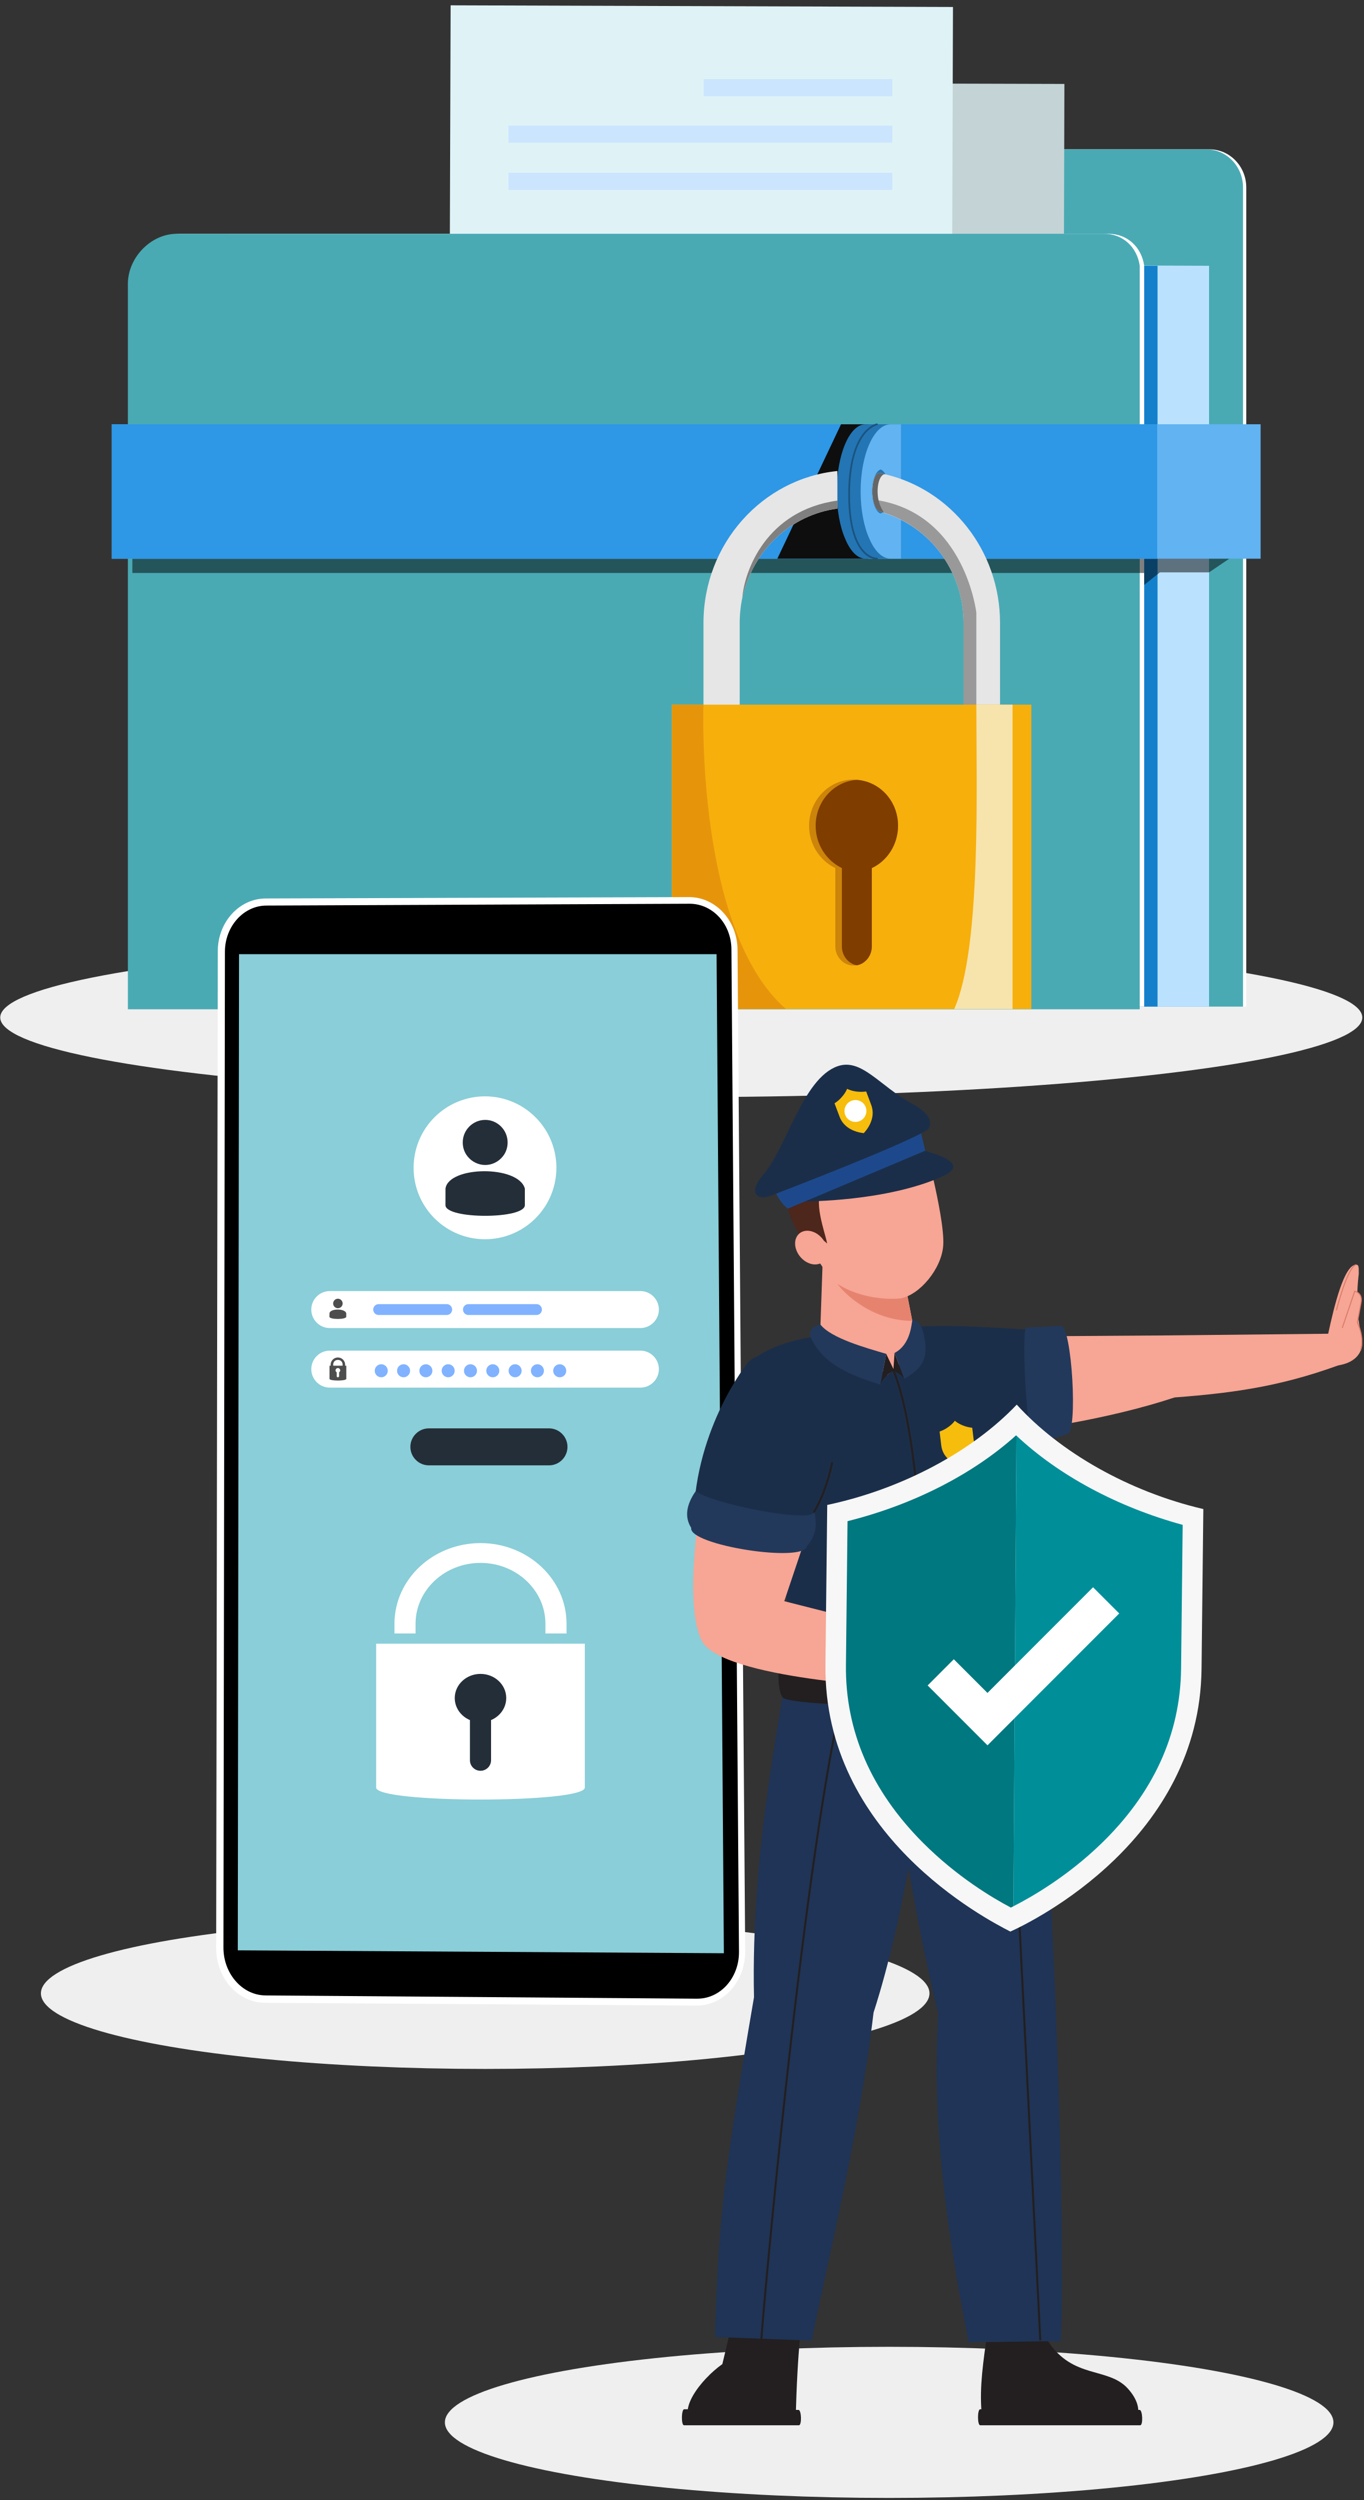
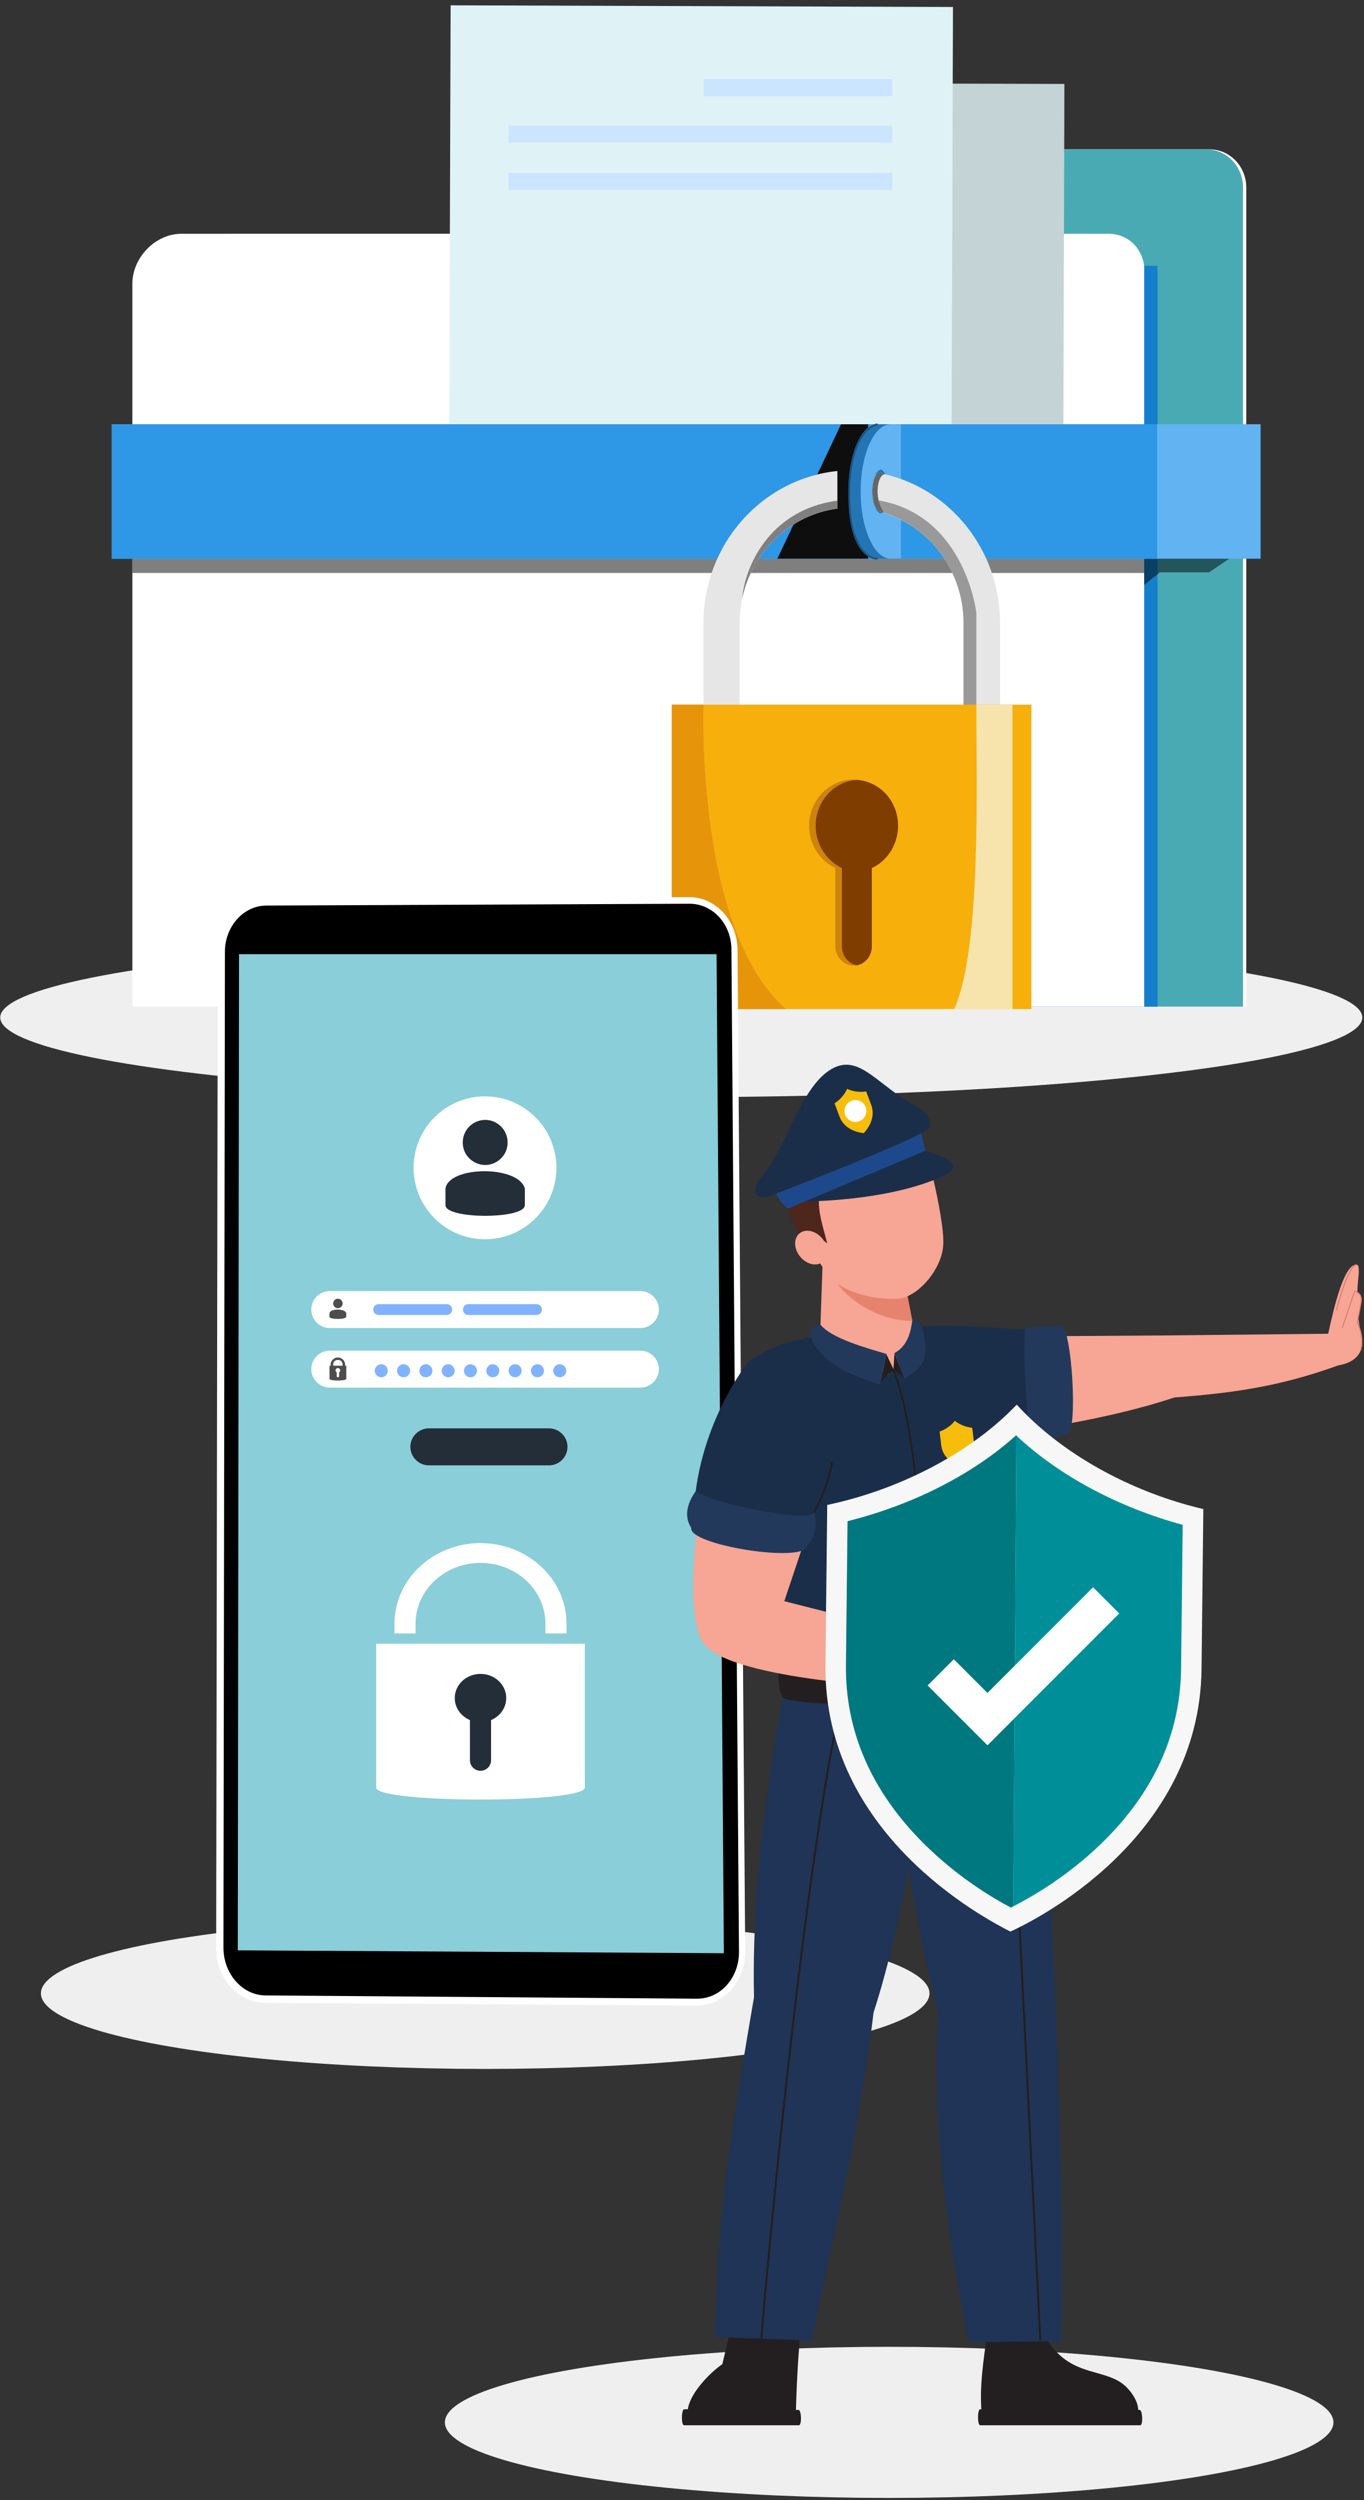
<svg xmlns="http://www.w3.org/2000/svg" version="1.1" id="Capa_1" x="0px" y="0px" viewBox="0 0 542.4 993.54" style="enable-background:new 0 0 542.4 993.54;" xml:space="preserve">
  <rect x="0" y="0" width="542.4" height="993.54" fill="#333333" stroke="none" />
  <style type="text/css"> .st0{fill:#EFEFEF;} .st1{fill:#FFFFFF;} .st2{fill:#49AAB4;} .st3{fill:#BAE2FF;} .st4{fill:#1480CC;} .st5{fill:#C4D4D6;} .st6{fill:#DFF3F6;} .st7{fill:#CCE5FF;} .st8{opacity:0.5;} .st9{fill:#61B3F2;} .st10{fill:#2E97E6;} .st11{fill:#0E0E0E;} .st12{fill:#2475B3;} .st13{fill:#3F9EE6;} .st14{fill:#1A5380;} .st15{fill:#E6E6E6;} .st16{fill:#999999;} .st17{fill:#808080;} .st18{fill:#666666;} .st19{fill:#F7AF0C;} .st20{fill:#CC840A;} .st21{fill:#803D00;} .st22{fill:#E6950B;} .st23{fill:#F7E4AD;} .st24{fill:#89CED8;} .st25{fill:#242E38;} .st26{fill:#80B2FF;} .st27{fill:#4D4D4D;} .st28{fill:#F7A594;} .st29{fill:#1B2E49;} .st30{fill:#22395B;} .st31{fill:#D97B69;} .st32{fill:#231F20;} .st33{fill:#1F3456;} .st34{fill:#E6836F;} .st35{fill:#4D261C;} .st36{fill:#1D498C;} .st37{fill:#F7BD0C;} .st38{fill:#F7F7F7;} .st39{fill:#007880;} .st40{fill:#008F99;} </style>
  <ellipse class="st0" cx="353.58" cy="962.61" rx="176.67" ry="30.03" />
  <ellipse class="st0" cx="192.94" cy="792.13" rx="176.67" ry="30.03" />
  <ellipse class="st0" cx="270.91" cy="404.34" rx="270.82" ry="31.64" />
  <g>
    <path class="st1" d="M310.59,92.9V74.48c0-8.36,6.55-15.14,14.63-15.14h155.73c8.08,0,14.63,6.78,14.63,15.14v325.53H92.75V92.9 H310.59z" />
    <path class="st2" d="M309.3,92.9V74.48c0-8.36,6.55-15.14,14.63-15.14h155.73c8.08,0,14.63,6.78,14.63,15.14v325.53H91.45V92.9 H309.3z" />
-     <polygon class="st3" points="480.79,105.62 480.79,400.01 107.63,400.01 107.63,104.18 " />
    <polygon class="st4" points="460.3,105.62 460.3,400.01 87.14,400.01 87.14,104.18 " />
    <path class="st1" d="M72.1,92.9h368.66c7.57,0,13.14,5.3,14.23,12.63v294.48H52.63l0-287.01C52.54,102.42,61.76,92.9,72.1,92.9z" />
    <g>
      <g>
        <rect x="207.55" y="33.04" transform="matrix(-1 -2.898708e-03 2.898708e-03 -1 630.226 236.49)" class="st5" width="215.47" height="169.49" />
        <rect x="213.18" y="38.58" transform="matrix(-1 -2.898687e-03 2.898687e-03 -1 630.457 233.877)" class="st5" width="204.45" height="155.81" />
        <polygon class="st5" points="400.18,182.13 268.79,181.75 340.63,110.42 " />
        <polygon class="st5" points="340.44,181.95 230.05,181.63 289.95,122.68 " />
        <ellipse class="st5" cx="299.6" cy="94.55" rx="15.22" ry="15.75" />
      </g>
    </g>
    <g>
      <rect x="178.9" y="2.45" transform="matrix(-1 -3.316979e-03 3.316979e-03 -1 557.247 185.619)" class="st6" width="199.76" height="179.8" />
      <rect x="184.69" y="8.31" transform="matrix(-1 -3.336705e-03 3.336705e-03 -1 557.484 182.853)" class="st6" width="188.41" height="165.29" />
    </g>
    <rect x="279.81" y="31.45" class="st7" width="75.04" height="6.82" />
    <rect x="202.19" y="49.87" transform="matrix(-1 5.650695e-15 -5.650695e-15 -1 557.036 106.572)" class="st7" width="152.67" height="6.82" />
    <rect x="202.19" y="68.63" transform="matrix(-1 5.650695e-15 -5.650695e-15 -1 557.036 144.093)" class="st7" width="152.67" height="6.82" />
-     <path class="st2" d="M70.32,92.9h368.66c7.57,0,13.14,5.3,14.23,12.63v295.54H50.85l0-288.07C50.76,102.42,59.98,92.9,70.32,92.9z" />
    <polygon class="st8" points="495.58,217.46 480.79,227.44 461.25,227.44 454.98,232.44 454.98,227.69 52.63,227.69 52.63,217.46 " />
    <g>
      <g>
        <rect x="44.43" y="168.6" transform="matrix(-1 -1.224647e-16 1.224647e-16 -1 545.721 390.622)" class="st9" width="456.86" height="53.43" />
        <rect x="44.43" y="168.6" transform="matrix(-1 -2.342911e-15 2.342911e-15 -1 504.593 390.622)" class="st10" width="415.73" height="53.43" />
      </g>
    </g>
    <g>
      <polygon class="st11" points="345.23,168.6 345.23,222.01 309.11,222.01 334.44,168.6 " />
      <g>
        <g>
-           <path class="st12" d="M332.75,195.25c0,7.39,1.25,14.08,3.35,18.89c2.05,4.93,4.89,7.86,8.04,7.86h9.59v-53.39h-9.59 C337.84,168.61,332.75,180.58,332.75,195.25z M341.83,204.05c-1.8-0.59-3.19-4.22-3.19-8.8c0-4.46,1.4-8.1,3.19-8.68 c1.8,0.59,3.2,4.23,3.2,8.68C345.03,199.83,343.63,203.47,341.83,204.05z" />
          <g>
            <path class="st13" d="M337.63,195.25c0,7.39,1.31,14.08,3.5,18.89c2.14,4.93,5.12,7.86,8.41,7.86h4.18v-53.39h-4.18 C342.96,168.61,337.63,180.58,337.63,195.25z M342.23,195.25c0-4.46,2.72-8.1,4.6-8.68c1.88,0.59,3.34,4.23,3.34,8.68 c0,4.58-1.46,8.21-3.34,8.8C344.95,203.47,342.23,199.83,342.23,195.25z" />
          </g>
        </g>
        <g>
          <path class="st12" d="M337.34,195.25c0,7.39,1.25,14.08,3.35,18.89c2.05,4.93,4.89,7.86,8.04,7.86h9.59v-53.39h-9.59 C342.44,168.61,337.34,180.58,337.34,195.25z M346.43,204.05c-1.8-0.59-3.19-4.22-3.19-8.8c0-4.46,1.4-8.1,3.19-8.68 c1.8,0.59,3.2,4.23,3.2,8.68C349.62,199.83,348.23,203.47,346.43,204.05z" />
          <g>
            <path class="st9" d="M342.23,195.25c0,7.39,1.31,14.08,3.5,18.89c2.14,4.93,5.12,7.86,8.41,7.86h4.18v-53.39h-4.18 C347.56,168.61,342.23,180.58,342.23,195.25z M346.83,195.25c0-4.46,1.46-8.1,3.34-8.68c1.88,0.59,3.34,4.23,3.34,8.68 c0,4.58-1.46,8.21-3.34,8.8C348.29,203.47,346.83,199.83,346.83,195.25z" />
          </g>
          <path class="st14" d="M348.68,222.36c-0.41,0-2.75-0.11-5.22-2.57c-2.81-2.79-6.15-9.09-6.15-23.25c0-13.5,3.05-20.45,5.61-23.9 c2.82-3.8,5.63-4.34,5.75-4.36c0.18-0.03,0.36,0.09,0.39,0.28c0.03,0.19-0.09,0.37-0.27,0.4l0,0c-0.03,0-2.72,0.54-5.37,4.16 c-2.47,3.37-5.42,10.17-5.42,23.41c0,13.89,3.22,20.03,5.92,22.73c2.45,2.45,4.79,2.4,4.81,2.4c0.19-0.01,0.34,0.14,0.35,0.33 c0.01,0.19-0.14,0.35-0.32,0.36C348.73,222.35,348.71,222.36,348.68,222.36z" />
        </g>
      </g>
      <g>
        <path class="st15" d="M350.17,203.34c0.45,0.12,0.79,0.23,1.25,0.35c-0.11,0.12-0.11,0.12,0,0.12 c18.25,5.63,31.74,23,31.74,43.77v44.6h14.51v-44.6c0-28.87-19.61-53.04-45.8-59.14c-0.57-0.23-1.13-0.35-1.7-0.47 C345.97,187.03,345.63,202.64,350.17,203.34z" />
        <path class="st15" d="M332.99,187.17v14.94c-18.71,2.49-33.81,16.86-37.83,35.63c-0.12,0.47-0.23,0.82-0.23,1.17 c-0.23,1.06-0.34,1.99-0.45,3.05c-0.23,1.88-0.34,3.76-0.34,5.63v44.6h-14.4v-44.6C279.74,216.04,303.16,190.2,332.99,187.17z" />
        <path class="st16" d="M349.83,198.93c34.03,6.18,38.41,44.52,38.41,44.52v48.74h-5.1v-44.6c0-21.21-14.05-38.94-32.96-44.22 c-1.45-0.49-2.35-4.86-2.35-4.86S348.72,198.71,349.83,198.93z" />
        <path class="st17" d="M332.99,198.93v3.17c-18.71,2.49-33.81,16.86-37.83,35.63C295.98,226.78,304.75,202.83,332.99,198.93z" />
        <path class="st18" d="M350.17,203.34c0.45,0.12,0.79,0.23,1.25,0.35c-0.34-0.94-2.18-3.07-2.41-7.53 c-0.23-4.58,1.27-7.67,2.87-7.73c-0.57-0.23-1.13-0.35-1.7-0.47C345.97,187.03,345.63,202.64,350.17,203.34z" />
      </g>
      <g>
        <rect x="267.16" y="280.02" class="st19" width="142.96" height="120.96" />
        <g>
          <path class="st20" d="M340.79,309.9c-0.45-0.12-0.91-0.12-1.36-0.12c-9.75,0-17.69,8.17-17.69,18.36 c0,7.46,4.31,13.86,10.43,16.82v31.15c0,4.15,3.29,7.58,7.25,7.58c0.34,0,0.79,0,1.13-0.12h0.34c3.29-0.71,5.78-3.79,5.78-7.46 v-31.15c6.12-2.84,10.43-9.36,10.43-16.82C357.11,318.43,349.97,310.61,340.79,309.9z" />
          <path class="st21" d="M340.79,309.9c-9.18,0.59-16.44,8.53-16.44,18.24c0,7.46,4.31,13.86,10.43,16.82v31.15 c0,3.67,2.49,6.75,5.78,7.46h0.34c3.29-0.71,5.78-3.79,5.78-7.46v-31.15c6.12-2.84,10.43-9.36,10.43-16.82 C357.11,318.43,349.97,310.61,340.79,309.9z" />
        </g>
        <path class="st22" d="M312.52,400.98h-45.37V280.02h12.59C279.74,280.02,276.4,369.27,312.52,400.98z" />
        <path class="st23" d="M379.43,400.98c10.83-24,8.81-88.51,8.81-120.96h14.4v120.96H379.43z" />
      </g>
    </g>
  </g>
  <path class="st1" d="M276.94,796.99l-171.63-1.11c-10.71-0.07-19.37-9.82-19.35-21.77l0.64-396.16 c0.02-11.52,8.54-20.88,19.05-20.91l168.3-0.55c10.59-0.03,19.24,9.31,19.33,20.89l3.05,397.99 C296.41,787.38,287.73,797.06,276.94,796.99z" />
  <path d="M279.31,794.11c-0.71,0.1-1.44,0.14-2.17,0.14l-171.58-1.3c-9.2-0.07-16.73-8.62-16.71-19.05l0.59-395.73 c0.02-10.06,7.42-18.27,16.45-18.31l168.28-0.73c0.26,0,0.53,0,0.79,0.02c4.23,0.2,8.19,2.13,11.15,5.43 c3.02,3.37,4.7,7.85,4.74,12.6l3.01,398.4C293.94,785.02,287.7,792.98,279.31,794.11z" />
  <polygon class="st24" points="284.95,379.18 287.85,776.19 94.56,775.03 95.05,379.18 " />
  <path class="st25" d="M218.31,582.31h-47.77c-4.04,0-7.35-3.31-7.35-7.35l0,0c0-4.04,3.31-7.35,7.35-7.35h47.77 c4.04,0,7.35,3.31,7.35,7.35l0,0C225.66,579.01,222.35,582.31,218.31,582.31z" />
  <path class="st1" d="M254.66,527.75H131.13c-4.04,0-7.35-3.31-7.35-7.35l0,0c0-4.04,3.31-7.35,7.35-7.35h123.53 c4.04,0,7.35,3.31,7.35,7.35l0,0C262.01,524.44,258.7,527.75,254.66,527.75z" />
  <path class="st1" d="M254.66,551.42H131.13c-4.04,0-7.35-3.31-7.35-7.35l0,0c0-4.04,3.31-7.35,7.35-7.35h123.53 c4.04,0,7.35,3.31,7.35,7.35l0,0C262.01,548.12,258.7,551.42,254.66,551.42z" />
  <g>
    <circle class="st26" cx="151.61" cy="544.72" r="2.59" />
    <circle class="st26" cx="160.48" cy="544.72" r="2.59" />
    <circle class="st26" cx="169.35" cy="544.72" r="2.59" />
    <circle class="st26" cx="178.22" cy="544.72" r="2.59" />
    <circle class="st26" cx="187.09" cy="544.72" r="2.59" />
    <circle class="st26" cx="195.96" cy="544.72" r="2.59" />
    <circle class="st26" cx="204.84" cy="544.72" r="2.59" />
    <circle class="st26" cx="213.71" cy="544.72" r="2.59" />
    <circle class="st26" cx="222.58" cy="544.72" r="2.59" />
  </g>
  <ellipse transform="matrix(0.707 -0.707 0.707 0.707 -271.652 272.353)" class="st1" cx="192.93" cy="464.09" rx="28.4" ry="28.4" />
  <g>
    <g>
      <path class="st25" d="M192.97,462.95c2.77,0,5.33-1.35,6.97-3.41c1.21-1.49,1.92-3.41,1.92-5.55c0-4.9-3.98-8.96-8.89-8.96 c-4.98,0-8.96,4.05-8.96,8.96c0,2.13,0.71,4.05,1.92,5.55C187.57,461.6,190.13,462.95,192.97,462.95z" />
    </g>
    <path class="st25" d="M208.71,478.91c0,5.65-31.57,5.65-31.57,0l0.01-6.59c1.25-9.01,28.99-9.38,31.56,0L208.71,478.91z" />
  </g>
  <path class="st27" d="M137.25,542.72v-0.39c0-1.59-1.3-2.89-2.89-2.89s-2.89,1.3-2.89,2.89v0.39h-0.44v5.21c0,0.9,6.68,0.9,6.68,0 v-5.21H137.25z M132.5,542.32c0-1,0.62-1.91,1.86-1.91c1.24,0,1.88,0.85,1.88,1.91v0.39h-3.74V542.32z M134.85,545.34v1.51 c0,0.27-0.23,0.46-0.5,0.46c-0.27,0-0.46-0.19-0.46-0.46v-1.51c-0.27-0.15-0.46-0.43-0.46-0.77c0-0.5,0.43-0.93,0.93-0.93 c0.5,0,0.93,0.42,0.93,0.93C135.28,544.92,135.08,545.19,134.85,545.34z" />
  <g>
    <g>
      <g>
        <path class="st27" d="M134.37,519.87c0.58,0,1.13-0.28,1.47-0.72c0.25-0.31,0.41-0.72,0.41-1.17c0-1.03-0.84-1.89-1.88-1.89 c-1.05,0-1.89,0.86-1.89,1.89c0,0.45,0.15,0.86,0.41,1.17C133.23,519.58,133.77,519.87,134.37,519.87z" />
      </g>
      <path class="st27" d="M137.69,523.24c0,1.19-6.7,1.19-6.7,0l0.04-1.39c0.26-1.9,6.12-1.98,6.66,0L137.69,523.24z" />
    </g>
    <path class="st26" d="M177.64,522.56h-27.07c-1.19,0-2.16-0.97-2.16-2.16l0,0c0-1.19,0.97-2.16,2.16-2.16h27.07 c1.19,0,2.16,0.97,2.16,2.16l0,0C179.79,521.59,178.82,522.56,177.64,522.56z" />
    <path class="st26" d="M213.34,522.56h-27.07c-1.19,0-2.16-0.97-2.16-2.16l0,0c0-1.19,0.97-2.16,2.16-2.16h27.07 c1.19,0,2.16,0.97,2.16,2.16l0,0C215.5,521.59,214.53,522.56,213.34,522.56z" />
  </g>
  <path class="st28" d="M380.57,531.23l83.8-0.56l72.08-0.75l0.31,10.94c-25.05,9.68-44.72,12.6-69.67,14.46 c-25.28,8.39-58.74,13.94-84.63,15.76C359.7,572.17,357.81,532.31,380.57,531.23z" />
  <path class="st29" d="M417.73,528.85c-10.06-0.19-39.83-3.35-58.39-1.16c-16.79,6.9-12.63,36.18-4.93,40.78 c-0.02,0.83,32.57,9.92,65.55,0.25C424.92,562.91,423.24,534.65,417.73,528.85z" />
  <path class="st30" d="M424.4,569.88c-5.23,1.86-10.14,3.04-13.81,1.54c-2.18,0.1-4.6-43.76-2.42-43.87l13.72-0.65 C426.24,526.69,428.76,569.67,424.4,569.88z" />
  <g>
    <path class="st28" d="M528.13,530.13c2.44-11.29,6.34-27.34,11.07-27.57c1.02-0.05,1.17,0.61,1.12,3.62 c-2.35,20.07,3.06,25.51,0.45,31.18c-2.88,5.5-10.81,5.39-10.81,5.39C525.51,540.75,525.15,533.32,528.13,530.13z" />
    <path class="st28" d="M533.78,527.7l4.94-14.57c0,0,3.22,0.56,2.54,4.42c-0.68,3.85-1.5,8-1.5,8s3.86,8.34,0.79,11.8 C537.47,540.79,532.18,537.41,533.78,527.7z" />
    <path class="st31" d="M541.22,536.72l-0.38-0.12c1.68-5.26-1.24-10.91-1.27-10.97l-0.03-0.06l0.01-0.07c0.01-0.04,0.83-4.19,1.5-8 c0.27-1.52-0.05-2.69-0.95-3.47c-0.48-0.42-1.01-0.61-1.27-0.68l-4.88,14.4l-0.37-0.13l4.99-14.73l0.17,0.03 c0.04,0.01,0.87,0.16,1.62,0.81c0.7,0.6,1.45,1.76,1.08,3.84c-0.62,3.55-1.38,7.39-1.49,7.94 C540.29,526.16,542.86,531.61,541.22,536.72z" />
    <path class="st31" d="M531.61,520.75l-0.38-0.1c0.18-0.69,4.33-17.01,7.9-18.28l0.13,0.37 C535.89,503.94,531.65,520.58,531.61,520.75z" />
  </g>
  <g>
    <path class="st32" d="M276.2,963.24h38.56c0.77-0.45,1.33-0.97,1.65-1.55c0.61-28.68,2.81-42.48,2.81-42.48l-26.91-1.09 l-5.06,21.33C278.55,945.6,268.46,958.79,276.2,963.24z" />
    <path class="st32" d="M317.7,963.76h-45.71c-1.16,0-1.07-6.36,0.09-6.36l45.45,0.26C318.72,957.66,318.89,963.76,317.7,963.76z" />
  </g>
  <path class="st33" d="M312.97,662.35c-2.73,21.23-14.4,73.67-13.14,131.33c-12.63,73.49-14.02,89.68-15.56,135l38.54,1.44 c6.17-31.65,18.83-81.62,24.56-130.36c12.46-38.41,20.62-93.16,24.63-136.62C376.04,625.67,323.08,610.53,312.97,662.35z" />
  <path class="st32" d="M303.11,930.47l-0.79-0.01c0.07-5.23,15.73-181.97,31.64-253.62l0.77,0.17 C318.83,748.62,303.18,925.25,303.11,930.47z" />
  <path class="st33" d="M351.7,664.94c5.43,73.12,21.44,135.22,21.44,135.22c-3.13,49.88,5.71,97.78,12.01,130.55l36.66-0.33 c2.12-32.08-2.41-205.72-11.9-264.61C405.38,613.7,345.16,610.91,351.7,664.94z" />
  <path class="st32" d="M392.08,930.7c-1.64,11.82-2.78,21.03-1.35,31.73l59.96,1.17c0,0,5.65-5.78-2.22-14.44 c-7.87-8.66-21.79-3.65-31.68-18.79L392.08,930.7z" />
  <path class="st32" d="M453.42,963.76h-63.64c-1.16,0-1.16-6.36,0-6.36l63.39,0.26C454.36,957.66,454.61,963.76,453.42,963.76z" />
  <rect x="406.6" y="677.32" transform="matrix(0.999 -0.05 0.05 0.999 -39.414 21.205)" class="st32" width="0.79" height="252.81" />
  <path class="st29" d="M409.77,656.63l-95.3,7.26c0.86-59.67-26.08-100.88-20.47-116.24c7.71-21.11,63.88-21.26,85.27-13.03 c8.5,3.27,22.31,22.17,23.94,45.96c0.46,11.07,0.57,18.65-0.51,27.5C401.62,616.93,409.77,656.63,409.77,656.63z" />
  <path class="st28" d="M352.81,546.5c-4.43-3.52-22.1-8.95-26.8-12.8l1.06-30.68l17.38-1.69c5.04,0.42,10.08,1.63,14.41,3.34 l3.91,20.2l0.86,4.38C365.6,533.56,361.7,538.76,352.81,546.5z" />
  <path class="st34" d="M332.91,509.97c2.73,4.2,14.14,14.94,29.85,14.9l-3.38-17.48L332.91,509.97z" />
  <g>
    <path class="st28" d="M371.37,469.56c1.36,6.04,4.17,19.31,3.71,25.42c-0.7,9.3-9.39,19.62-16.97,20.98 c-8.77,0.89-20.6-1.72-27.02-7.24c-3.57-4.19-10.49-14.12-13.67-22.82c-6.64-18.14,6.18-34.04,22.44-37.72 C356.12,444.51,367.13,450.72,371.37,469.56z" />
    <path class="st35" d="M322.87,497.89c-3.39-5.97,1.12-8.39,6.05-3.75c-0.84-4.5-5.98-17.7-1.43-22.07 c5.14-5.08,27.74-2.87,39.88-15.53c0,0-9.05-19.84-38.76-8.13C295.07,466.2,322.87,497.89,322.87,497.89z" />
    <ellipse transform="matrix(0.769 -0.639 0.639 0.769 -242.375 320.681)" class="st28" cx="322.67" cy="495.81" rx="5.69" ry="7.32" />
  </g>
  <path class="st29" d="M367.66,457.36c-3.77-1.16-48.74,16.71-47.55,20.05c0,0,32.55,0.15,54.94-10.04 C387.26,461.8,367.66,457.36,367.66,457.36z" />
  <path class="st36" d="M313.33,480.28l54.61-23.02l-1.87-7.74l-57.86,23.87C309.36,476.05,311.34,478.94,313.33,480.28z" />
  <path class="st29" d="M306.64,475.12c-5.97,2.28-9.18-1.37-3.14-8.32c9.31-10.71,15.66-38.11,29.49-43.07 c9.53-3.42,16.74,7.73,29.38,14.66c5.74,3.14,8.95,6.43,6.8,10.29C362.63,453.57,312.89,472.73,306.64,475.12z" />
  <g>
    <path class="st37" d="M344.56,434.05c-0.07-0.18-0.1-0.27-0.12-0.31c-1.36,0.19-2.74,0.18-4.04,0c-1.3-0.18-2.52-0.54-3.54-1.06 l0,0h0c0,0,0,0.01-0.01,0.02c-0.22,0.53-0.5,1.06-0.83,1.58c-0.44,0.69-0.98,1.37-1.58,2.01c-0.3,0.32-0.62,0.64-0.96,0.93 c-0.51,0.44-1.05,0.86-1.62,1.23c0.04,0.1,0.19,0.5,0.69,1.83c0.1,0.26,0.21,0.57,0.34,0.91c0.06,0.17,0.13,0.35,0.21,0.55 c0.22,0.58,0.47,1.26,0.77,2.06c0.4,1.06,0.95,1.95,1.6,2.7c0.21,0.25,0.44,0.48,0.67,0.7c0.69,0.65,1.46,1.17,2.22,1.57 c0.76,0.41,1.53,0.71,2.23,0.93c0.93,0.29,1.75,0.44,2.3,0.52c0.27,0.04,0.48,0.06,0.6,0.07c0.21-0.23,0.79-0.86,1.42-1.78 c0.25-0.37,0.51-0.79,0.76-1.25c0.12-0.23,0.24-0.47,0.36-0.72c0.92-2,1.49-4.61,0.42-7.44 C345.25,435.89,344.76,434.58,344.56,434.05z" />
    <path class="st1" d="M344.26,439.97c0.83,2.25-0.32,4.75-2.58,5.59c-2.26,0.84-4.77-0.31-5.6-2.56c-0.83-2.25,0.32-4.75,2.58-5.59 C340.92,436.57,343.43,437.72,344.26,439.97z" />
  </g>
  <path class="st32" d="M352.41,538.02l2.87,6.02l0.44-6.4l3.87,10.28c-0.96-1.7-4.25-3.2-4.25-3.2s-3.58,1.64-5.31,5.55 L352.41,538.02z" />
  <path class="st30" d="M326.22,526.32c4.29,5.53,18.24,9.32,26.2,11.69l-2.37,12.25c-9.56-3.23-21.91-6.89-27.45-18.32 C321.34,528.83,322.83,527.1,326.22,526.32z" />
  <path class="st30" d="M362.83,524.39c-0.42,2.01-0.75,9.91-7.1,13.25l3.87,10.28c8.75-5.01,9.21-9.65,7.87-16.93 C366.91,528.1,365.95,524.99,362.83,524.39z" />
  <path class="st32" d="M370.41,662.09c-0.2,0-0.37-0.15-0.39-0.35c-0.98-9.09-1.77-19.94-2.61-31.42 c-2.29-31.28-4.89-66.74-12.42-85.46c-0.08-0.2,0.02-0.43,0.22-0.51c0.2-0.08,0.43,0.02,0.51,0.22 c7.58,18.83,10.18,54.35,12.47,85.69c0.84,11.48,1.63,22.31,2.61,31.39c0.02,0.22-0.13,0.41-0.35,0.43 C370.44,662.09,370.42,662.09,370.41,662.09z" />
  <path class="st32" d="M314.49,654.11c18.63,4.99,91.68,3.08,94.58,0.86c4.44-1,5.45,14.98,2.87,18.83 c-3.94,5.89-97.78,4.95-100.75,0.71C308.22,670.28,309.22,652.7,314.49,654.11z" />
  <g>
    <g>
      <path class="st37" d="M386.65,567.69c-0.02-0.18-0.03-0.27-0.04-0.32c-1.32-0.14-2.63-0.47-3.81-0.95 c-1.18-0.48-2.25-1.1-3.1-1.83l0,0h0c0,0-0.01,0.01-0.01,0.01c-0.33,0.45-0.72,0.88-1.15,1.3c-0.58,0.55-1.24,1.07-1.96,1.53 c-0.36,0.23-0.73,0.46-1.12,0.66c-0.58,0.3-1.19,0.57-1.82,0.78c0.01,0.11,0.06,0.52,0.22,1.88c0.03,0.27,0.07,0.58,0.11,0.94 c0.02,0.18,0.04,0.37,0.07,0.56c0.07,0.6,0.15,1.3,0.25,2.12c0.13,1.1,0.44,2.07,0.87,2.92c0.14,0.28,0.3,0.56,0.47,0.81 c0.5,0.78,1.1,1.44,1.73,2c0.62,0.56,1.28,1.02,1.89,1.4c0.81,0.49,1.55,0.83,2.05,1.03c0.25,0.1,0.44,0.17,0.55,0.2 c0.26-0.17,0.95-0.62,1.76-1.35c0.32-0.29,0.67-0.62,1.01-1c0.17-0.19,0.34-0.39,0.51-0.59c1.34-1.67,2.49-4.01,2.14-6.93 C386.87,569.59,386.71,568.24,386.65,567.69z" />
    </g>
    <rect x="372.98" y="586.56" transform="matrix(0.995 -0.097 0.097 0.995 -55.206 39.807)" class="st36" width="18.45" height="3.38" />
  </g>
  <path class="st32" d="M370.95,716.08h-5.64l0.11-0.48c2.53-10.71,2.88-36.76,2.88-37.02l0.79,0.01c0,0.26-0.34,25.64-2.79,36.71h4 c0.52-2.62,4.03-21.08,3.14-36.05l0.79-0.05c0.96,16.18-3.18,36.37-3.22,36.57L370.95,716.08z" />
  <path class="st28" d="M278.9,595.19c0,0-7.42,41.98,0.14,56.79c7.81,15.3,79.95,18.63,79.95,18.63l2.59-21.71l-49.71-12.61 l10.8-32.15L278.9,595.19z" />
  <path class="st29" d="M297.61,541.2c0,0-20.96,25.57-21.8,62.2c27.32,19.92,45.31,5.57,45.31,5.57s13.85-36.61,10.78-54.42 C328.83,536.73,303.81,534.73,297.61,541.2z" />
  <path class="st30" d="M276.74,592.43c3.7,4.5,46.15,13.28,47.03,8.34c1.18,4.72,0.93,9.32-2.88,13.62 c-1.08,6.86-47.11-0.36-46.03-7.23C272.19,602.91,272.81,598,276.74,592.43z" />
  <path class="st32" d="M323.76,601.16c-0.07,0-0.14-0.02-0.2-0.05c-0.19-0.11-0.25-0.35-0.14-0.54c3.06-5.19,5.63-12.2,7.05-19.24 c0.04-0.21,0.25-0.35,0.46-0.31c0.21,0.04,0.35,0.25,0.31,0.46c-1.43,7.12-4.04,14.22-7.15,19.49 C324.03,601.09,323.9,601.16,323.76,601.16z" />
  <g>
    <g>
      <path class="st38" d="M328.86,597.96L328.86,597.96c0-0.25,0-0.36,0-0.39C328.86,597.62,328.86,597.96,328.86,597.96z" />
      <path class="st38" d="M328.86,597.96L328.86,597.96c0-0.25,0-0.36,0-0.39C328.86,597.62,328.86,597.96,328.86,597.96z" />
      <path class="st38" d="M478.6,599.61c0,0,0-0.34,0-0.39C478.61,599.25,478.6,599.36,478.6,599.61L478.6,599.61z" />
      <path class="st38" d="M478.6,599.61c0,0,0-0.34,0-0.39C478.61,599.25,478.6,599.36,478.6,599.61L478.6,599.61z" />
      <path class="st38" d="M404.31,558.18c-17.57,18.49-45.52,33.56-75.36,39.86c-0.02,1.98-0.14,12.96-0.71,63.54 c-0.75,67.48,63.55,100.88,73.53,106c9.73-4.38,75.28-36.88,76.03-104.36c0.56-50.58,0.68-61.56,0.71-63.54 C448.82,592.73,421.46,577.06,404.31,558.18z" />
    </g>
  </g>
  <g>
    <path class="st39" d="M404.05,570.38c-17.19,15.49-40.95,27.6-67.02,34.11l-0.64,57.17c-0.29,26.16,9.99,49.89,30.57,70.55 c13.52,13.57,27.77,22.02,35.01,25.83c0.31-0.16,0.66-0.33,1-0.5l1.24-187.03C404.15,570.47,404.09,570.42,404.05,570.38z" />
    <path class="st40" d="M404.19,570.51l-1.24,187.03c7.58-3.86,21.35-11.85,34.58-24.55c21.03-20.19,31.84-43.7,32.13-69.86 l0.64-57.17C444.44,598.89,421.03,586.32,404.19,570.51z" />
  </g>
  <path class="st1" d="M232.56,653.18v57.17c0,6.35-82.98,6.35-82.98,0v-57.17H232.56z" />
  <g>
    <ellipse class="st25" cx="191.07" cy="674.78" rx="10.24" ry="9.6" />
    <path class="st25" d="M191.07,703.68L191.07,703.68c2.32,0,4.2-1.88,4.2-4.2v-21.75h-8.4v21.75 C186.87,701.8,188.75,703.68,191.07,703.68z" />
  </g>
  <path class="st1" d="M156.85,649.11h8.4v-3.85c0-13.34,11.58-24.19,25.82-24.19c14.24,0,25.82,10.85,25.82,24.19v3.85h8.4v-3.85 c0-17.68-15.35-32.06-34.22-32.06c-18.87,0-34.21,14.38-34.21,32.06V649.11z" />
  <polygon class="st1" points="445.07,641.16 434.66,630.75 392.67,672.75 379.28,659.36 368.88,669.77 392.68,693.57 403.08,683.16 403.07,683.15 " />
</svg>